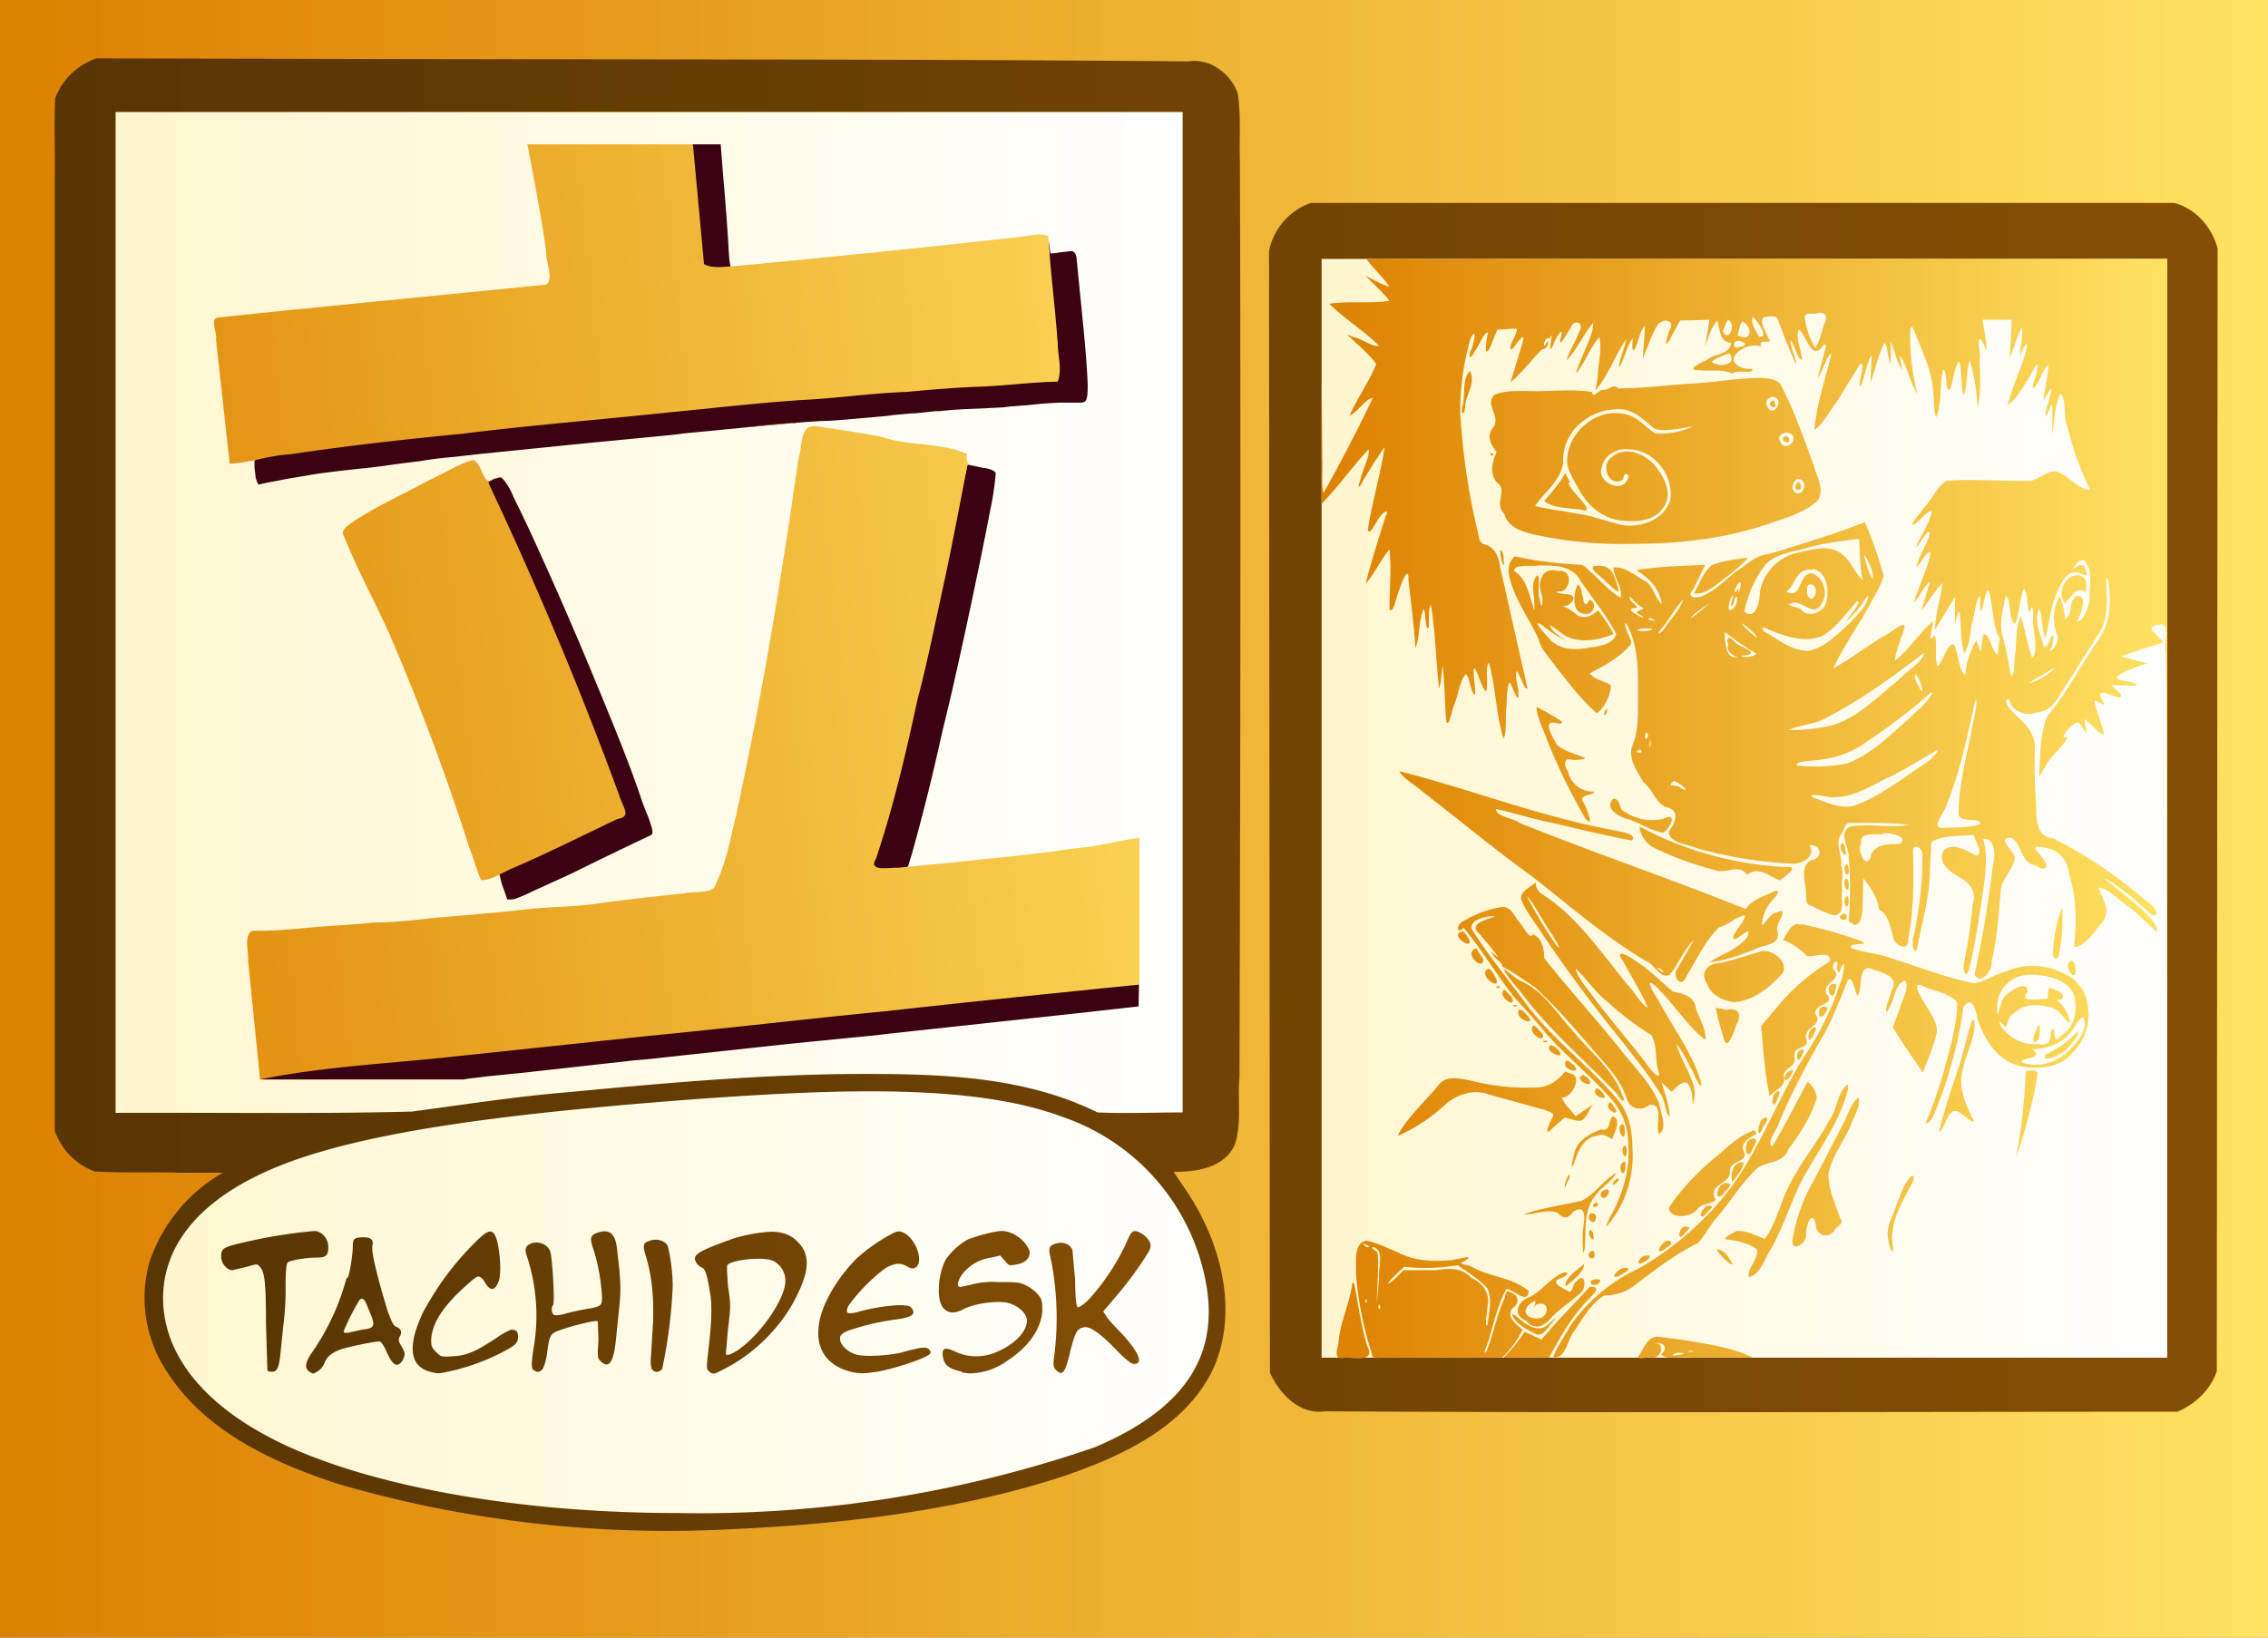
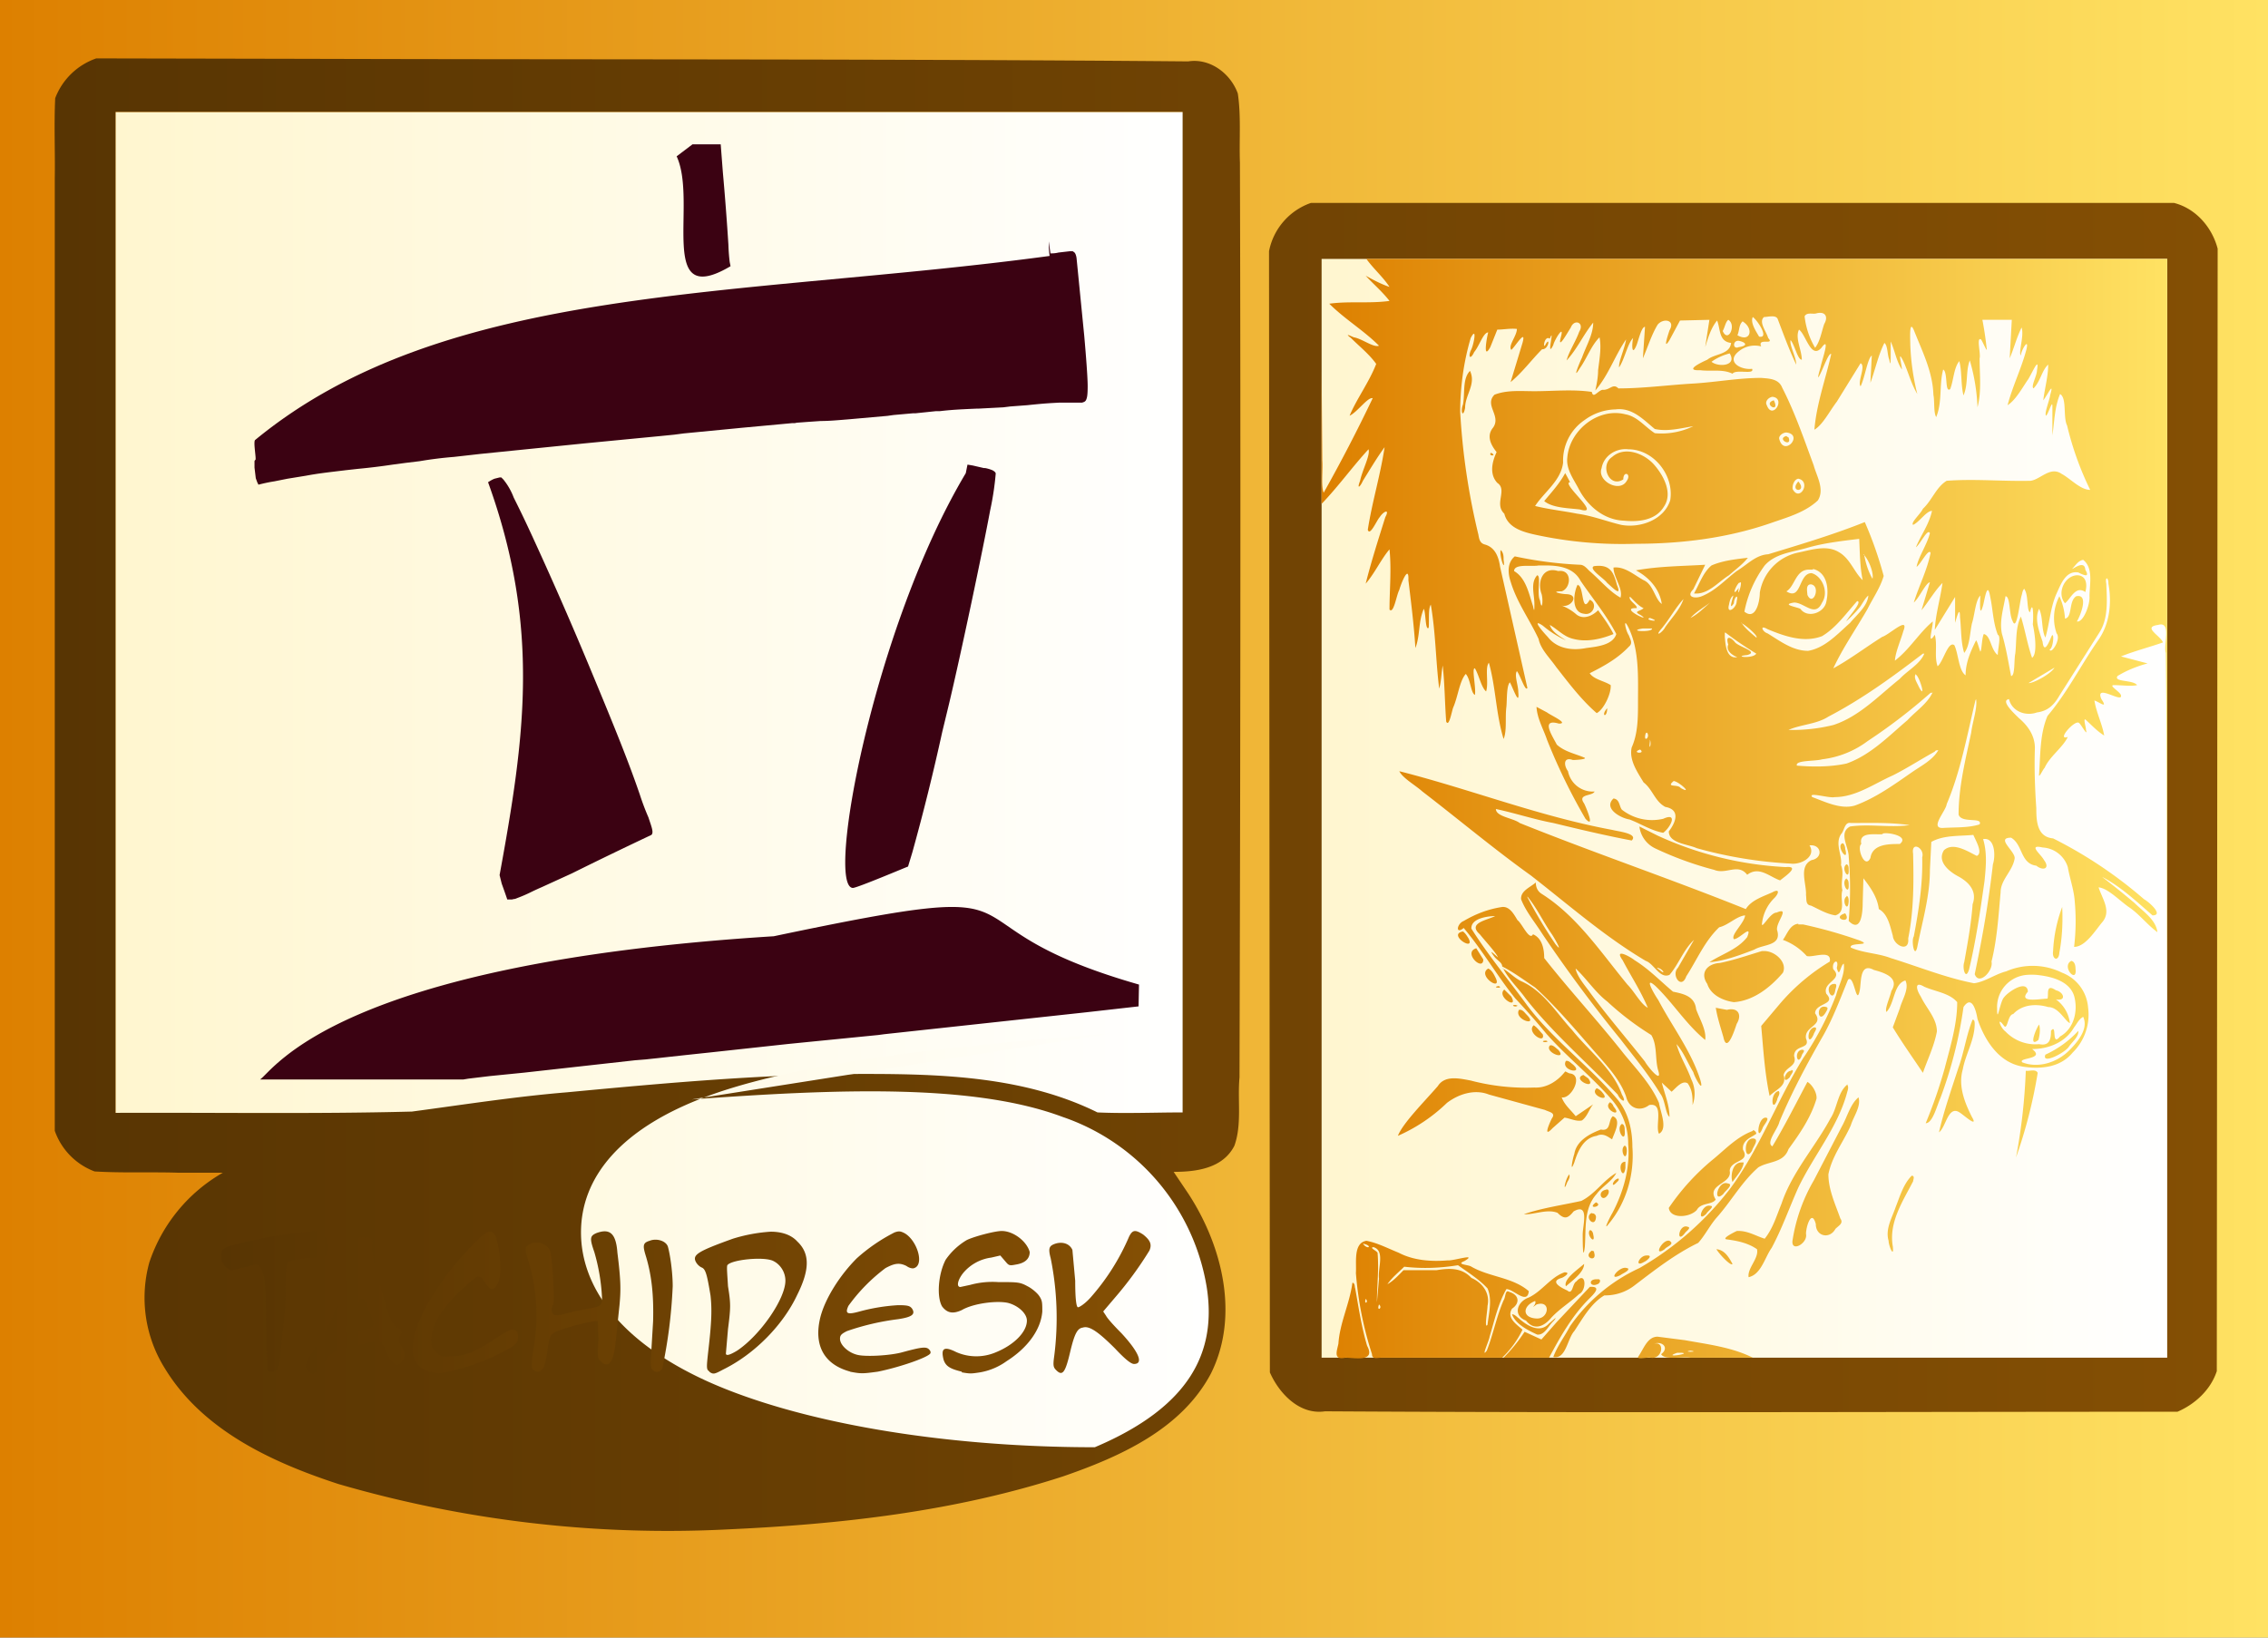
<svg xmlns="http://www.w3.org/2000/svg" xmlns:xlink="http://www.w3.org/1999/xlink" xml:space="preserve" width="324" height="234">
  <rect width="100%" height="100%" fill="#808080" stroke="none" />
  <defs>
    <linearGradient id="d">
      <stop offset="0" stop-color="#583503" />
      <stop offset="1" stop-color="#844f04" />
    </linearGradient>
    <linearGradient id="a">
      <stop offset="0" stop-color="#dd8000" />
      <stop offset="1" stop-color="#ffe263" />
    </linearGradient>
    <linearGradient id="b">
      <stop offset="0" stop-color="#ffd416" />
      <stop offset="1" stop-color="#ffeb94" />
    </linearGradient>
    <linearGradient xlink:href="#a" id="h" x1="136.4" x2="460.4" y1="323" y2="287.9" gradientTransform="translate(-45.8)" gradientUnits="userSpaceOnUse" />
    <linearGradient xlink:href="#a" id="e" x1="0" x2="324" y1="117" y2="117" gradientUnits="userSpaceOnUse" />
    <linearGradient id="c">
      <stop offset="0" stop-color="#fff6cf" />
      <stop offset="1" stop-color="#fff" />
    </linearGradient>
    <linearGradient xlink:href="#b" id="g" x1="205.4" x2="421.6" y1="377.2" y2="377.2" gradientUnits="userSpaceOnUse" />
    <linearGradient xlink:href="#c" id="k" x1="186.8" x2="307.6" y1="113.5" y2="113.5" gradientTransform="translate(2 2)" gradientUnits="userSpaceOnUse" />
    <linearGradient xlink:href="#a" id="l" x1="188.8" x2="309.6" y1="115.5" y2="115.5" gradientUnits="userSpaceOnUse" />
    <linearGradient xlink:href="#c" id="f" x1="16.5" x2="169" y1="87.6" y2="87.6" gradientUnits="userSpaceOnUse" />
    <linearGradient xlink:href="#c" id="j" x1="20.8" x2="175.2" y1="186.1" y2="186.1" gradientUnits="userSpaceOnUse" />
    <linearGradient xlink:href="#d" id="i" x1="122.3" x2="628" y1="419.8" y2="419.8" gradientUnits="userSpaceOnUse" />
    <linearGradient xlink:href="#d" id="m" x1="31.6" x2="164.4" y1="186.1" y2="186.1" gradientUnits="userSpaceOnUse" />
  </defs>
  <path fill="url(#e)" d="M0 0v234h324V0Z" />
  <path fill="url(#f)" fill-rule="evenodd" d="M16.5 16H169v143.1H16.5Z" paint-order="stroke markers fill" />
  <g fill="url(#g)" transform="matrix(.611 0 0 .611 -66.9 -143)">
    <path fill="#3b0212" d="m271.4 267.8-3.7 2.8c5 10.8-4.8 36 12.6 25.7l-.2-1a44.6 44.6 0 0 1-.3-4 635.7 635.7 0 0 0-1.3-17l-.5-6.5h-3.2zm83.3 22.7c0 .9 0 1.8.2 3.4-72.7 9.8-141.1 6.3-185.7 43-.6.2.3 4.6 0 4.7a.5.5 0 0 0-.2.3v1.5l.3 2.5c.2.5.4 1.2.6 1.4v.1a37.6 37.6 0 0 1 3.8-.8l.5-.1 2.5-.5 4.3-.7c2.7-.5 4.4-.7 9.4-1.3l2.7-.3a149.3 149.3 0 0 0 8.2-1l3-.4 3.3-.4a90 90 0 0 1 8-1l6.2-.7 24.7-2.5 17.6-1.7 3-.3 2.3-.3 12.4-1.2 1-.1 11.9-1.1h.6l.5-.1 2.7-.2 2.9-.2c2.1 0 4.1-.2 6.6-.4l9-.8 1.4-.2 4.5-.4h.6l4.8-.5h.9c2.6-.3 4.2-.4 8.8-.6h.4l5.7-.3 1.6-.2 4-.3c4.7-.5 6-.5 7.5-.6h5.3l.3-.1a1 1 0 0 0 .7-.7c.2-.5.3-1.2.3-3.1 0-2-.4-7.2-.8-11.7l-1.8-18.2c-.1-.7-.3-1.2-.6-1.4l-.3-.2h-.7l-2.6.3a7 7 0 0 1-1.7.2h-.2l-.4-2.8zm-19 52.2-.4 2c-21.5 36-32.8 96.8-26.4 97 1 0 12.8-5 12.9-5l1-3.3a519.1 519.1 0 0 0 7-28.2l1.5-6.2c2.8-11.7 8-36.4 9.7-45.6a67 67 0 0 0 1.3-8.6c0-.3-.4-.6-.8-.8a8.6 8.6 0 0 0-1.7-.5h-.3l-2.6-.6-1.2-.2zm-109 3h-.4l-1.2.3a7 7 0 0 0-1.3.7l-.2.1c12.3 34 8.6 59.7 2.7 91.9l.5 2a177 177 0 0 1 1.3 3.7h1.1l.4-.1c.4 0 .7-.2 1-.3a32.4 32.4 0 0 0 3.2-1.4 60.1 60.1 0 0 1 2.4-1.1l7-3.2a1043.5 1043.5 0 0 1 18.6-9c.4-.4.3-1.1-.2-2.6l-.5-1.5a58 58 0 0 1-2-5.3c-2.5-7.3-5.5-14.8-11.2-28.5a901 901 0 0 0-11.7-27c-3.4-7.5-4.6-10-6.6-14a15.1 15.1 0 0 0-2.4-4.2l-.5-.5zm149.1 118.6c-51-14.6-15.4-26-85.4-11.3-102 6.4-116.8 31.2-120.1 33.5h47.5l1.2-.2 5-.6 8-.8 26-2.9 2.5-.2.9-.1 1.9-.2a2061 2061 0 0 1 12-1.3l18.4-2 6-.6 15.1-1.5 1.5-.2 47-5.1 12.4-1.4z" />
-     <path fill="url(#h)" d="M232.8 267.8c1.6 8.3 3.2 16.6 4.4 25-.2 2.3 1.9 6.5 0 7.8-25.6 2.6-51.2 5-76.7 7.7-2.1.2-.1 3.8-.5 5.2l3.2 29c4.8-.2 9.3-2 14.1-2.2 13.3-2 26.7-3.5 40.1-4.8 16.1-2 32.3-3.3 48.4-5 10.4-1 20.7-2.2 31-2.9 8.3-.4 16.4-1.6 24.6-1.9 5.5-.5 11-1 16.6-1.2 6.3-.2 12.6-1.1 18.8-1.2 1.1-2.9 0-6 0-9-.6-8.3-1.7-16.7-2.2-25-2.1-1-5 .1-7.2.2-22.1 2.5-44.2 4.7-66.3 6.8-2.2.1-5.2.6-7-.5l-2.6-28h6.5-45.2zm62.5 65.1-13.5 1.3c4.5-.5 9-1 13.5-1.3zm4.4.8c-3.2.2-2.6 4.7-3.4 7-1.3 8.1-2.3 16.3-3.7 24.4a992 992 0 0 1-11 59.6c-1.4 5.7-2.4 11.7-5.2 17-1.9 1.4-4.8.7-7 1.3-7.1.7-14.2 1.5-21.2 2.5-5.4.7-10.9.6-16.3 1.3-7.2.8-14.5 1.3-21.7 2-4.5.5-9 1-13.5 1-5 .6-10 .7-15 1.2-4.3.4-8.7.8-13.2.7-2.1 1.1-.8 4.8-1 7l2.8 27.8c14.2-3 32.4-3.9 45.6-5.4l45.3-4.8c18.6-1.8 37.1-4 55.7-5.8 19.6-2.2 39.3-4.2 59-6.2V430c-4.7.5-9.2 2-14 2.3a438 438 0 0 1-22.8 2.7c-6.6.8-13.3 1.3-19.8 2-1.4-.2-7 1.1-5-2.1 4.1-12.2 7-24.7 9.7-37.2 2.5-9.4 4.3-18.8 6.4-28.2 1.9-9 3.6-17.9 5.3-26.8 1.2.2 5.4 1.1 2.2.4-2 0-2.7-.9-2.3-2.9-6-2.7-13.8-1.8-20-4a318.4 318.4 0 0 0-15.6-2.5zm-79.8 8c-3.6 1-6.9 3.3-10.4 4.8-6 3.3-12.2 6-17.8 9.8-1 .8-2.8 1.8-1.7 3.3 3.4 8.6 8.1 16.8 11.7 25.4a548.7 548.7 0 0 1 17.6 47.5c1 2.4 1.6 5 2.7 7.4 2.8-.1 5.2-2 7.8-3 8.1-3.5 16-7.5 24-11.3 3.3-.6 1.6-2.2.5-5.5a884 884 0 0 0-30.7-73.3c.8-.9 4.8-1.4 1.6-.9-2.7 2.3-2.7-2.5-4.5-3.9-.2-.2-.4-.4-.7-.4z" />
    <path fill="url(#i)" d="M132 247.7a15.8 15.8 0 0 0-9.6 9.3c-.3 6.2 0 12.5-.1 18.7v222.8a15.7 15.7 0 0 0 9.3 9.5c6.5.4 13 .1 19.5.3h10.5a38 38 0 0 0-17.2 21A31.1 31.1 0 0 0 148 554c8.8 14.5 25 22 40.6 27.1a275.6 275.6 0 0 0 91.3 10.6c26.4-1.2 53-4.2 78.2-12.4 13.3-4.6 27.6-11 34.5-24 6.8-13.6 2.6-30-5.2-42l-3.5-5.2c5.3 0 11.5-.8 14.2-6.1 1.8-5 .7-10.7 1.2-16 .2-71.3.3-142.6.1-213.9-.2-5.4.3-10.9-.5-16.2-1.7-4.7-6.5-8.3-11.6-7.5-68.7-.6-137.5-.4-206.3-.6zm4.5 12.5H386v234c-6.6 0-13.3.3-19.9 0-16.8-8.3-35.9-9-54.3-9-23.3 0-46.6 2.1-69.8 4.3-12.1 1-24.2 2.9-36.2 4.5-23 .6-46.2.2-69.3.3V260.2ZM416 281.5a15 15 0 0 0-9.8 11.3l.2 262.2c2.2 5 7 10 12.9 9.1 66.4.4 132.8.1 199.3.1 4.2-1.8 7.8-5.2 9.2-9.5l.2-262.5c-1.3-5-5.1-9.4-10.2-10.7H416z" />
  </g>
-   <path fill="url(#j)" fill-rule="evenodd" d="M98.8 157.1c20.7-1.5 40.2-2.3 53 2.5a31 31 0 0 1 20.6 24.4c1.4 9.1-2.3 17-16 22.8a173.4 173.4 0 0 1-59.7 9.4c-22 0-42.4-3.6-55.3-9.4-12.8-5.8-18.1-13.7-18.1-21.3 0-7.6 5.3-15 19-19.8 13.7-4.8 35.7-7 56.5-8.6z" paint-order="stroke markers fill" />
+   <path fill="url(#j)" fill-rule="evenodd" d="M98.8 157.1c20.7-1.5 40.2-2.3 53 2.5a31 31 0 0 1 20.6 24.4c1.4 9.1-2.3 17-16 22.8c-22 0-42.4-3.6-55.3-9.4-12.8-5.8-18.1-13.7-18.1-21.3 0-7.6 5.3-15 19-19.8 13.7-4.8 35.7-7 56.5-8.6z" paint-order="stroke markers fill" />
  <path fill="url(#k)" fill-rule="evenodd" d="M188.8 37h120.8v157H188.8Z" paint-order="stroke markers fill" />
  <path fill="url(#l)" fill-rule="evenodd" d="M195.2 37c1 1.4 2.4 2.6 3.3 4-1.2-.4-2.3-1-3.4-1.6 1.1 1.2 2.4 2.3 3.4 3.6-2.9.4-5.8 0-8.6.4 2.2 2.2 4.9 3.8 7.1 6-.8.3-2.4-1-3.6-1.2-.7-.3-1.3-.6-.4.1 1.2 1.2 2.6 2.3 3.6 3.7-1 2.6-2.8 5-3.8 7.4 1.1-.5 2.6-2.7 3.3-2.5a229 229 0 0 1-7 13.5c-.4-.9-.1-3.2-.2-4.6l-.1-13V72c2.4-2.5 4.4-5.3 6.7-7.8.3.8-.9 3-1.2 4.5-.5 1.3 0 .9.4 0 1-1.6 2-3.3 3.1-4.8-.6 4-1.8 7.9-2.4 11.8.3 1 1.3-1.4 1.7-1.8.5-.8 1.5-1.3.8 0-1 3.2-2 6.3-2.8 9.5 1.3-1.5 2.2-3.5 3.4-4.9.3 2.9 0 5.8 0 8.6.6.7 1-2.1 1.4-2.8.2-.8 1.4-3.8 1.3-1.4.4 3.3.8 6.5 1 9.7.7-1.8.4-3.8 1.2-5.6.3.5.2 3.2.7 2.7.1-1-.1-2.7.3-3.3.7 4 .7 8 1.2 12 .3-1 .3-2.2.5-3.3.3 2.7.3 5.4.5 8 .4.9.8-1.5 1-2 .7-1.6.9-3.8 1.8-4.8.7.8.7 2.7 1.3 3 .2-1-.5-3.9 0-3.8.6 1 .9 2.7 1.6 3.3.4-1.2-.2-3.4.4-4.1 1 3.6 1 7.3 2.1 10.9.5-1.2.2-3.1.4-4.6.1-1 0-3 .5-3.5.4.7 1.4 3.6 1.2 1.4 0-1-.6-2.4-.2-3 .5.6 1.2 3 1.5 2.4L214.3 81c-.2-1.4-.7-2.8-2.2-3.2-.7-.2-.8-.8-.9-1.4a97.3 97.3 0 0 1-2.6-17.5c0-3.6.5-7.2 1.5-10.6 1-1.9.4 1.2 0 1.8-.4 1 0 1.3.5.2.7-.8 1.3-2.8 2-2.8-.2.7-.8 4.1.3 2.1l1-2.5c.9 0 1.8-.2 2.8-.1 0 1-1.3 2.4-.8 3 .5-.4 2.2-3.2 1.6-1l-1.7 5.6c1.7-1.4 3-3.2 4.5-4.7 1 .1 1.2-2.1.4-.5-.3.2 0-1.5.7-1 .8-2-.6 3.1.5.9.1-.6 1.6-3.1 1.1-1.2-.6 2.2 1-.7 1.4-1.3.5-1.3 2-.7 1.2.6-.5 1.4-1.5 2.9-1.8 4.1 1.5-1.6 2.4-3.7 3.8-5.4 0 1.7-1 3.3-1.6 5-.3.6-1.5 3.5-.3 1.5 1-1.4 1.6-3.2 2.8-4.4.3 1.4 0 3.1-.2 4.7 0 1-.2 2-.4 2.9 1.9-2.2 2.8-5 4.4-7.3-.2 1.3-1.1 3.2-1 4 .8-1.2 1.2-3.4 2-4.2-.2 1-.2 2.7.5 1 .3-.8.7-2.6 1.2-2.6l-.3 4.5c.7-1.6 1.2-3.3 2.1-4.8.8-1 2.6-.7 1.7.8-.2.6-1 3 0 1.4l1.5-2.8 4.2-.1-.6 3.9c.4-1.3.8-2.7 1.7-3.8.5 1.2.2 3 2 3.2-.2 1.7-2.3 1.5-3.4 2.4-.9.4-3.4 1.6-1 1.5 1.5.2 3.2-.2 4.6.5.5-.7 3.2.2 2.8-.7-1.6.2-3.8-1-1.9-2.5a3.6 3.6 0 0 1 3.2-.7c-.6-1.3 2-.1 1-1.2-.3-1-1.4-2.3-.6-3 .6 0 1.8-.4 2 .4.8 2.1 1.6 4.3 2.6 6.4 0-1.1-1-2.8-.8-3.5.6.7 1 2.8 1.6 2.8 0-1.4-1-3.1-.4-4.3 1 .7 1.7 4.3 3.2 2.6 1.4-1.9 0 2-.1 2.7-.2.7-.7 2.4 0 .9.4-.8 1.2-3 1.5-2.7-.8 3.6-2.1 7.1-2.4 10.8 1.2-.7 2.2-2.7 3.2-4l3.4-5.5c.8.4-.5 2.7 0 3.3.6-1.2 1-4 1.6-4.4l-.2 3.9c.7-1.9 1.1-3.9 2-5.7.5.4.4 1.7.7 2.4.2 1.2.2 0 .2-.6v-2c.6 1.3.8 2.8 1.6 4 0-.7-.7-3 .2-1.2.7 1.5 1.1 3.2 2 4.7a34 34 0 0 1-1-7c0-.8-.2-4 .6-1.9 1.2 3 2.6 5.8 2.7 9 .2 1 0 2.5.4 3.2.9-2.2.4-4.6 1-6.8.7.4.2 3.4 1 2.8.5-1.3.5-3 1.3-4 .4 1.5.2 3.3.6 4.9.7-1.6.3-3.5.9-5a27.4 27.4 0 0 1 1.1 6.7c.6-2.3.3-4.6.3-7 .2-.6-.5-3.1.2-2.7.2.2 1 2.2.8 1.2a49.4 49.4 0 0 0-.6-4h4.2l-.3 5.5c.6-1.4 1-3 1.7-4.4.4 1.2-.5 3.6-.1 4 0-.7 1.2-2.7.8-.9-.7 2.7-2 5.3-2.7 8 1.1-.7 2-2.3 2.8-3.5.5-.6 1.8-3.8 1.4-1.5 0 .8-.9 2.3-.5 2.6 1-1 1.2-2.6 2.1-3.4 0 1.7-.5 3.4-.7 5.1.5-.6 1.6-2.9 1-.8-.1.8-.9 2.7-.6 3 .3-.2.9-2.3.9-1.4v4.2c.3-2 .3-4 1.1-5.9 1 .6.4 3.3 1 4.5a44 44 0 0 0 3.3 9.2c-1.4 0-2.8-1.6-4.1-2.3-1.6-1.1-3 .8-4.4 1-4 .1-8-.3-12 0-1.5.9-2.1 2.8-3.4 4-.3.7-1.8 2-1.4 2.3.9-.4 1.9-2 2.7-2-.4 1.9-1.6 3.5-2.3 5.2.6-.4 1.7-2.8 2-2-.4 1.6-1.7 3.5-1.9 4.8.6-.4 1.7-2.7 2-2-.5 2.5-1.7 4.8-2.4 7.1.8-.7 1.7-2.8 2.3-2.9l-1.2 4c1-1.2 1.9-2.8 3-3.9-.3 2.2-1 4.5-1.1 6.7l2.9-4.7V89c.2-.7.7-2.6.7-.8.2 1.7.1 3.5.6 5.1.8-1 .8-2.8 1.1-4.2.4-1.2.5-3.3 1.2-4 0 .6-.2 3.5.4 1.4.2-.7.6-3.6 1-1.3.4 1.8.4 3.7 1.1 5.5.5.2 0 2 0 2.9-1-.7-1-2.8-2-3-.3.6-.3 2.5-.5 2.5-.2-.5-.4-1.4-.6-1.6-.8 1.6-1.5 3.2-1.5 5-1-.7-1-3-1.6-4.3-.9-.7-1.6 2.4-2.4 3-.5-1.4 0-3-.4-4.5-1.2 1.8-.2-1.2-.3-1.9-2 1.7-3.3 4-5.4 5.6.1-1.3.8-2.8 1.2-4.2.9-2.3-2 .5-3 .8-2.4 1.5-4.6 3.2-7 4.5 1.4-3 3.3-5.7 4.9-8.5.8-1.6 1.8-3 2.3-4.7a54.4 54.4 0 0 0-2.7-7.7c-4.5 1.8-9.2 3.2-13.8 4.6-1.8.1-3 1.5-4.5 2.4-1.6 1.2-3 2.8-5 3.6-1 .4-2.3.1-1.2-1l1.7-3.5c-3.3.2-6.6.2-9.9.8 1.9 1 3.4 2.7 3.7 4.8-1-.7-1.2-2.8-2.6-3.4-1.3-.7-2.7-2-4.3-1.8 0 1.4 1.4 3 1 4.3-1.6-.9-2.8-2.4-4.3-3.7-.4-.3-.8-1-1.5-1a56.3 56.3 0 0 1-9.3-1.2c-1.1.9-1 2.4-.6 3.6.9 3 2.7 5.4 4 8.2.3 1.5 1.6 2.7 2.5 4 1.8 2.3 3.6 4.7 5.8 6.6 1-.5 2.1-2.8 2-4-.9-.6-2.4-.8-3-1.7 2-1 4-2.1 5.6-3.8.6-.5.2-1 0-1.6-.5-.7-.9-2.9 0-1 1.5 3.2 1.3 7 1.3 10.5 0 2.2 0 4.5-.9 6.5-.4 1.8.8 3.5 1.7 5 1.3 1 1.6 2.7 3.1 3.5 2.2.4 1.5 2.2.5 3.5 0 1.7 2.7 1.8 4 2.4a61.5 61.5 0 0 0 13.4 2.2c1.5.2 3.7-1 2.7-2.6 1.7-.2 2 1.8.3 2.1-1.9.9-.7 3.4-.8 5 .1.6-.1 1.4.7 1.5 1.1.5 2.2 1.2 3.5 1.4 1.6-.5.6-2.3 1-3.6-.3-1.2.3-2.3-.2-3.6.2-1.4-.9-3 0-4.4.5-.5.5-1.8 1.4-1.6 2.8 0 5.6-.1 8.4.3-2.8.4-5.7-.2-8.5.2-1.7.9-.2 2.9-.2 4.3a55 55 0 0 1 0 9.2c1.8 1.8 2-1.3 2-2.6l.1-3.5c1 1.3 2 2.7 2.2 4.4 1.3.7 1.6 2.4 2 3.8.1 1.4 2.4 2.5 2.2.4.8-4 .8-8 .7-12.1-.3-1.9 1.7-.8 1.3.5.1 3.8-.5 7.6-1.2 11.3-.4.6.1 3.3.5 1.5.7-3.6 1.8-7.2 1.8-11l.2-4c1.8-1 4-.8 6-1 .4.9 1.4 2.6.5 3-1.4-.7-3.4-2-4.7-.8-1 1.6.7 3 2 3.7 1.5.8 2.8 2.1 2.1 4-.2 2.8-.7 5.5-1.2 8.3-.3.8.2 2.7.7 1 1-4.2 1.6-8.4 2.2-12.6.2-2 .4-4-.2-6 1.7-.3 1.8 2.4 1.4 3.6-.6 5.3-1.5 10.5-2.6 15.7.6 1.7 2.7-.5 2.4-1.8.8-3.2 1-6.6 1.3-9.9 0-1.8 1.7-3 2-4.8.2-1-2.8-3-.5-3 1.7 1 1.3 3.7 3.6 4 1 .8 2 .4 1.1-.8-.4-.8-2.4-2.3-.2-1.8a4 4 0 0 1 3.6 2.8c.3 1.7.9 3.3 1 5a30.8 30.8 0 0 1-.1 6.4c1.6 0 3-2.3 4-3.5 1.4-1.6 0-3.4-.5-5 1.3.1 3 1.9 4.3 2.8 1.5 1 2.6 2.5 4.1 3.6-.2-1.8-2.1-3-3.3-4.2a134.2 134.2 0 0 0-4.6-3.7c2.7 1.4 5 3.6 7.2 5.5 1.7 0-.6-2-1.2-2.3a62.8 62.8 0 0 0-13-8.7c-2.3-.2-2.4-2.5-2.4-4.3-.2-2.9-.3-5.8-.2-8.6 0-1.8-1-3.2-2.3-4.3-.6-.6-2.7-2.5-1.4-2.7.4 1.7 2.3 2.5 4 1.9 1.5-.2 2.4-1 3.2-2.4l5.7-9c1.3-2 1.1-4.6 1-7-.2-1 .3-1 .3 0 .5 2.7.2 5.7-1.4 8-2.5 3.6-4.5 7.6-7.3 10.9-1.1 2.6-1 5.5-1.2 8.3-.1.8.5-.6.8-.9.7-1.6 2.6-2.9 3.3-4.4-1.7.6 1-2.5 1.6-2 .3.2 1.3 2.1 1 1 0-.4-.4-1.6-.1-1.5.9.8 1.7 1.7 2.7 2.3-.3-1.7-1.1-3.2-1.4-5 .7.2 2 1.3 1-.2-1-2.3 3 .6 2.8-.5 0-.5-1.9-1.5-1-1.5 1.1 0 2.5.2 3.3 0-.6-.8-3.4-.4-2.8-1.3 1.3-.8 2.8-1.4 4.3-1.8l-3.8-1c2-.8 4-1.3 6-2-.4-1-3-2.2-.7-2.5 2-.6.7 2.9 1.1 4 .2 16.4.1 32.9.2 49.3V37Zm64.2 7.8c1.4-.4 1.8.5 1.2 1.5-.4 1.2-.6 2.5-1.3 3.4a11.4 11.4 0 0 1-1.5-4.5c.3-.6 1.1-.3 1.6-.4zm-9 .5c.7.5 2.4 3.1.9 2.8-.4-.7-1.3-2-.9-2.8zm-3.5.4c1.2.7 0 3.4-.8 1.6.3-.5.4-1.3.8-1.6zm2 .2c1.7 1 1.2 3.1-.7 2 .3-.6.2-1.6.8-2zm-.5 2.8c1 .2 1.4.7 0 .9-.9.4-.9-1 0-.9zm-1.3 1.8c1.1 1.8-1.6 2-2.6 1.2.8-.6 1.8-1 2.6-1.2ZM210 53c-1.1 1.1-.7 3.2-1 4.8-.4 1 0 2 .3.5 0-1.9 1.6-3.4.7-5.3zm41.6 1c-3.2 0-6.4.6-9.6.8-3.6.2-7.2.7-10.8.7-.8-.8-1.2.3-2.3.2-.7.2-1.3 1.3-1.5.3-2.7-.4-5.5-.1-8.2-.1-1.9 0-3.9-.2-5.7.5-1.5 1.5 1 3-.2 4.7-1 1.2-.3 2.5.5 3.5-.6 1.3-1.1 3.1.1 4.4 1.5 1-.5 3 1 4.4.5 2 2.6 2.6 4.4 3a58.4 58.4 0 0 0 14.4 1.3c6.5 0 13.1-.8 19.4-3 2.3-.8 4.8-1.5 6.6-3.2 1-1.6-.2-3.5-.6-5-1.4-3.8-2.7-7.6-4.5-11.1-.5-1.3-1.9-1.3-3-1.4zm1.6 2.7c2 .2 0 3.4-.8 1.2-.3-.5.2-1.1.8-1.2zm.2.5c-1.7.5 1 2 0 0zm-22.6 1.3c2.4-.3 4 1.5 5.6 2.8 1.8.4 3.7-.1 5.5-.4a10.4 10.4 0 0 1-5.5 1c-1.4-.9-2.5-2.4-4.2-2.7-3.9-1-8 2.3-8.3 6.2-.2 1.7 1 3.2 1.7 4.6 1.3 2.4 3.6 4.3 6.4 4.4 2 .2 4.5 0 5.7-2 1.3-1.9 0-4.4-1.4-6-1.4-1.6-4.2-2.7-6-1.1-1.8 1.2-.4 4.5 1.6 3.2 0-1.3 1.2-.8.5.2-1 1.8-4.3 0-3.6-1.8.3-1.8 2.1-2.9 3.8-2.7 3.7 0 6.6 3.8 6 7.3-.9 2.8-4.3 4-7 3.5-2.1-.5-4.1-1.3-6.3-1.6-2-.4-4-.6-6-1.1 1.3-2 3.7-3.6 4-6.2a7 7 0 0 1 3.1-6.1 7.7 7.7 0 0 1 4.4-1.5Zm24.4 3.3c2.5.3-.3 3.5-1 1-.2-.5.5-1 1-1zm0 .5c-1.5.4.9 1.7.3.2l-.2-.1zM213 64.7c-.5.5 1 .5 0 0zm10.6 2.9c-.8 1.5-2 2.8-3 4 1.2 1 3.5 1 5.1 1.2 3.3 1-2.8-3.8-1.4-3.9zm33.3.8c1.9.4.2 3.4-.8 1.5-.1-.5.2-1.4.8-1.5zm0 .4c-1.4 1.6 1.4 1.6 0 0zm8.7 8.2c.1 2 .1 4 .5 5.9-1.2-1.1-1.8-3.1-3.4-4-1.8-1.1-4-.3-6 .1a7 7 0 0 0-5.3 5.7c0 1.3-.6 4-2.2 2.7a16.3 16.3 0 0 1 2.9-6.6c1.5-1.7 3.9-1.9 6-2.5 2.4-.7 5-1 7.5-1.3Zm-51.2 1.6c-.3.6.7 3.5.4 1.4 0-.5 0-1-.4-1.4zm51.8.6c.8.8 1.5 2.7 1.3 3.5-.6-1-1-2.3-1.2-3.5zm-16.5.5c-1.7.2-3.6.4-5.2 1.1-1.2 1-1.7 2.6-2.5 4 2 .2 3.4-1.6 5-2.6.9-.8 1.9-1.5 2.7-2.5zm47.9.3c1.5 1.2.9 3.5.9 5.2.1 1.2-.9 3.8-1.8 3.6.6-1 1.7-4-.1-3.6-1.1.7-.5 3-1.6 3.2a9 9 0 0 0-.8-3.2 6.7 6.7 0 0 0-.4 5.3c.7.8-.8 3.1-1 2.3.6-.2.7-3 .2-1.7-.3.7-1 2.4-1.2.6-.5-1.5-1.2-3.3-.5-4.7.6 1.2.3 3 .9 4.1.6-2 .7-4.3 1.6-6.3.6-1.3 1.3-3.3 3.1-3 .8.4 1.7.8 1-.4-.1-1.6-2.2.3-1.8-.2.4-.4.8-1.1 1.5-1.2zm-76.8.8c1.9 0 4 .3 5 2.2 1.7 2.5 3.7 4.9 5.1 7.6-.5 1.6-2.8 1.8-4.3 2-2 .4-4.2.1-5.5-1.6-.5-.5-2.5-2.8-.7-1.6a14.4 14.4 0 0 0 3.3 2.1c-.9-.6-2-1.2-2.3-2.2 1.1.6 2 1.7 3.4 2 1.9.5 4 0 5.7-.7-.6-1.2-1.4-2.3-2.2-3.4-.8.8-2.1 1.4-3.1.6a6.9 6.9 0 0 0-2.2-1.3c1.3.5 2.8-1.5.8-1.6-.7 0-2.5-.4-.7-.4 1.4-.5 1.5-3.2-.5-2.9-2.2-.7-3 1.5-2.4 3.2.3.8.1 2.8-.2 1-.5-1 .2-3.5-.4-3.6-1 1.1-.4 2.7-.4 4.1 0 .8 0 1.3-.2.3-.6-1.8-1-4-2.7-5 0-1.1 2.5-.6 3.5-.8zm6.9.1c-.8.4 1.4 1.7 1.9 2.4.6.5 2.2 2.2 1.4.3-.5-1.9-1-3-3.3-2.7zm31.3.4c2.1.5 2.3 3 1.9 4.7-.3 1.6-2.7 2.4-3.7 1-.6-.3-2.8-.6-.9-.9 1.5 0 3 2.2 4 0 1-1.5 0-3.8-1.5-4.2-1.9 0-1.4 4-3.6 2.6 1.2-.7 1.3-3 3.1-3.1h.7zm37.7.9c-1.8.1-2.9 2.6-1.7 4 .8-.6 1.5-2.6 2.9-1.6.3-1 .2-2.4-1.2-2.4zm-48 1c.1.6-.6 2.4-.3.8-1 1.4-.6 0 0-.7zm10 .3c1.5.2.3 3.3-.5 1.5 0-.4-.3-1.5.5-1.5zm-33.3 0c-.6 1.1-1 4 .9 4.2 1.3.3 2-1.5.8-2-1.2 2.2-.8-2-1.7-2.1zm63.8.7c.6.8.3 3 .8 3.3.5-2.1.5 1 .4 1.7.3 1.4.7 4.2-.1 4.8-.7-2-1-4-1.6-5.9-.8 1.6-.6 3.6-.8 5.3-.2.8 0 3.2-.6 3.2-.4-2-.7-4-1.3-6-.4-1.8.2-3.6.5-5.4.7 0 .5 2.6 1 3.5.6 1.7 1-2.6 1.3-3.6.1-.3.1-.7.4-1zm-41.6 1c-.1.4-.7 2.2.1 1 0-.8.7-1.5.4-.3 0 1-1.5 2-1.1.5.1-.5.2-1 .6-1.3zm19.3 0c-.2 1.5-1.6 2.6-2.6 3.8-1.8 1.6-3.6 3.6-6 4-2.2 0-4-1.4-5.8-2.5-.7-.2-1.2-1.3 0-.6 2.4 1 5.2 2 7.8 1 2-1.2 3.4-3.2 5-5 .8 0-1 2-1.3 2.5-.9 1.1 1.1-.9 1.4-1.3.6-.6.9-1.5 1.5-2zm-34 .1c.6.6 1.2 1.3 1.9 1.6-.5.5-1.6.4-.4 1 1.8 1.2-3.3-1.1-.6-1 .2-.4-1.1-1-1-1.6zm7.6.3c-.5 1.5-1.7 2.7-2.6 4-.4.8-1.6 1.5-.6.3 1.2-1.4 2-3 3.2-4.3zm3.8.5c-.9.8-1.8 1.7-2.8 2.2.8-.9 1.9-1.5 2.8-2.2zm-8.6 2.2c2 .7-1 .3 0 0zm13 .7c.7.3 2.6 2 2.2 2.1-.7-.6-1.6-1.3-2.1-2.1zm-12.7.8c.2.6-3.8.4-1.3 0h1.3zm10.5.6a50.8 50.8 0 0 0 4.4 3c-.5.8-3.5.4-1.3.2 1.8-.5-1.4-1.2-1.8-1.9-.7-.8-1.3-.8-.9.4-.5 1.1 1.2 1.8 1.3 1.8-1.6.3-1.7-1.8-1.8-2.9v-.6zm28.4 3c-.6 1.5-2.4 2.4-3.5 3.6-3 2.4-5.8 5.4-9.5 6.6a24.4 24.4 0 0 1-6.4.7c1.8-.8 4-.8 5.7-1.9 4.8-2.5 9.2-5.7 13.5-9zm18.6 2c-.6 1-3.2 2.3-3.7 2.2l3.7-2.2zm-19.8 1c.6.4 1.5 3.8.4 1.7-.2-.5-.8-1.3-.4-1.8zm2.4 2.5c-.7 1.6-2.4 2.7-3.6 4-2.7 2.3-5.3 5-8.7 6.2-2.3.5-4.8.5-7.1.3-.3-.8 2.6-.6 3.6-.9a13.5 13.5 0 0 0 6.5-2.6 80.7 80.7 0 0 0 9-6.9h.2zm6.2 1c.2 1.3-.5 3.2-.7 4.8-.8 3.8-1.8 7.7-1.8 11.7.4 1.3 3.5.3 3 1.4-1.6.5-3.4.4-5.1.5-2.2.2.3-2.4.4-3.4 2-4.7 2.9-9.8 4.1-14.8l.1-.2zm-62.8 1.1c.1 1.7 1 3.2 1.5 4.7a84 84 0 0 0 5.5 11.3c1.4 1.5.1-1.6-.2-2.2-1-1.4 1.2-1 1.5-1.7a3.6 3.6 0 0 1-3.8-2.9c-.6-.8-.7-2.1.7-1.6.3 0 2.4-.1 1.5-.4-1.2-.5-2.7-.8-3.8-1.8-.6-1.2-2.4-3.8.3-3 1.5 0-1.2-1.2-1.7-1.6l-1.5-.8zm10.1.2c-1 1.1 0 1.5 0 0zm5.7 3.5c.5.7-.6 1.5-.2.1l.1-.1zm.4 1c.3.7-.2 1.7 0 .3v-.2zm-1.4 1.4c.9.7-1.4.5 0 0zm42.6.1c-.8 1.4-2.4 2.2-3.7 3.1-2.6 1.8-5.2 3.7-8.2 4.8-2 .6-4.2-.5-6.1-1.2-.7-.8 2.4.2 3.2 0 3 0 5.6-1.9 8.3-3.1 2-1 4-2.3 6-3.4.1-.2.3-.2.5-.2zm-77 3c.5 1 2.3 2 3.3 2.9 5.2 4 10.2 8.2 15.5 12 5.4 4.2 10.5 8.7 16.4 12.2 1.2.4 2 2.6 3.4 2 1.3-1.5 2-3.6 3.5-5l-2.3 4c-1 1 .5 3.2 1.2 1.2 1.5-2.3 2.6-5 4.7-7 1.3-.3 2.5-1.6 3.7-1.7-.1 1.1-2.1 2.8-1.6 3.4.8 0 2.7-2.3 1.9-.3-1.4 1.8-3.6 2.4-5.4 3.6 2.2-.2 4.3-1 6.4-1.8 1.3-.8 3.9-.5 3.3-2.7-.4-1 2-3.5-.1-2.6-.9 0-2 2.2-2.1 1.7a6 6 0 0 1 1.8-3.8c.6-.6.8-1.4-.3-.8-1.3.6-3 1.1-3.8 2.4-10.7-4.3-21.6-8-32.3-12.3-.9-.7-3.4-.9-3.4-2 2.8.6 5.5 1.5 8.2 2 3.7.9 7.5 1.8 11.2 2.5 1-1-2-1.3-2.7-1.5-10.3-1.9-20-5.7-30.1-8.3zm39.2 1.4c.8.1 2.8 2 1 1-.4-.6-2.2 0-1-1zm-8.6 2.5c-1.5 1.4 1 2.8 2.3 3 1.6.6 3.1 1.6 4.8 1.9 1-.7 2.2-3 0-2a7 7 0 0 1-5.9-1.3c-.4-.5-.3-1.5-1.2-1.6zm3.7 4a4 4 0 0 0 2.2 3.1 48 48 0 0 0 8.5 3.1c1.7.7 3.4-1 4.7.7 1.7-1.3 3.2.3 4.7.8.6-.5 3-2.1.8-1.9a49.7 49.7 0 0 1-18.3-4.5zm34.8 1c.8-.2 3.8.4 2.4 1.5-1.6 0-3.9 0-4.2 2-.8 1.7-2-1.5-1.3-2-.4-1.8 2-1.3 3-1.4zm-5.8 1.4c-1 .4 1 3 .4.8 0-.3-.1-.6-.3-.8zm.6 3c-.9.5.4 2.5.3.8 0-.3 0-.7-.3-.8zm0 2c-.9.6.4 2.7.3.9 0-.2 0-.7-.3-.8zm-44.4.6c-.8.7-2.2 1.2-2.1 2.4.7 1.8 2 3.3 3 4.9a206 206 0 0 0 11.2 15.1c2 2.6 4 5 5.7 7.8.7.9.7 2.8 1.3 3.3 0-1.7-.7-3.3-1.1-4.9l1.4 1.3c.6-.5 1.5-1.7 2.3-1.2.7 1 .7 2 .7 3.1a4.7 4.7 0 0 0-.2-3.7c-.6-1.7-1.6-3.2-2.1-5 1 1.1 1.6 2.7 2.4 4 .2.8 1.6 3.2 1 1.1-1.3-4.1-4-7.6-6-11.4-.5-.7-2.2-3.6-.4-2 2.5 2.4 4.4 5.5 7.1 7.7.2-1.4-.8-3-1.3-4.4-.2-1.9-1.9-2.2-3.3-2.5-1.8-1.5-3.4-3.2-5.5-4.5-.6-.5-3-1.8-1.7 0 1.2 2.3 2.6 4.4 3.6 6.8-1-.5-1.9-2.3-2.9-3.3-3.8-4.6-7.2-9.8-12.3-13-.6-.4-.8-1-.8-1.6zm44.4 2c-.8.5.2 2.5.3.7 0-.2 0-.7-.3-.8zm-45.6 0c1.4 1.7 2.3 3.7 3.5 5.4.4.6 1.7 2.9.5 1.4a68 68 0 0 1-4-6.7Zm-3.6 1.5c-2 .3-3.8 1-5.5 2-1 .4-1.2 2 0 1 2.7 3.2 4.8 6.9 7.4 10.1a102 102 0 0 1 4.4 5c3 3.4 6.6 6.2 9.5 9.6a9.6 9.6 0 0 1 2.2 6.2c.3 3.4-.7 6.9-2.3 9.9-.2.3-1.4 2.7-.5 1.5 2.5-3 3.7-7 3.4-11 0-2.5-.6-5.1-2.3-7-4-4.7-9-8.3-12.7-13.2-2.7-3.7-5.6-7.2-8-11-.1-1.5 2.4-1.8 3.4-1.8-1.2.6-4 1-2.2 2.6.8 1 2.3 2.6 2.6 3.3-.6-.5-1.4-1.3-.6-.2.4.6 1.2.9 1.2 1.5 1.6.8 3.2 2 4.7 3 3.4 3.1 6.4 6.8 9.5 10.3 1.4 1.6 2.8 3.3 3.5 5.3.4 1.7 2 2.2 3.3 1.2 2.2-.4.8 3 1.4 4.1 1.3-.7.2-3.1 0-4.4-1.1-2.6-3.2-4.8-5-7-3.7-4.7-7.7-9-11.4-13.7 0-1.1-.2-2.8-1.6-3.4-.5 1-1.6-1.6-2.2-2-.5-.8-1.1-2-2.2-1.9zm80 0a20.6 20.6 0 0 0-1.3 6.3c-.2 1.2.8 1.6.9.2.4-2.1.5-4.3.4-6.5zm-31 .9c-2.2.7 1.1 1.7 0 0zm-6.7 1.5c-1.2.1-1.6 1.5-2.2 2.3a8.5 8.5 0 0 1 3.4 2.3c.8.3 3.6-1 3.3.8a29 29 0 0 0-7.1 6l-2.7 3.2c.3 3.3.5 6.7 1.2 10 1-1 2.5-1.4 2-3 .3-1.2 2-1.2 1.5-2.7 0-1.7 2.4-.9 1.7-2.5-.3-1.8 2.6-1.8 1.3-3.6 0-1.5 3.1-1.2 1.6-2.8-.6-1.7 2.5-2 1-3.5-.3-1.1.9-1.7.5-.2.4 1.6.5-.4 1-.6.2 1.5-.7 3-1.1 4.5a43.2 43.2 0 0 1-4.7 9c-3.7 6-6.2 12.9-10.4 18.6a44 44 0 0 1-13 11.4 24.6 24.6 0 0 0-9.9 8.3c-.8 1.5-1.8 2.8-2.4 4.4 1.8.4 2-2.6 3-3.7 1.2-1.8 2.4-4 4.3-5.1a6.8 6.8 0 0 0 4.4-1.5c2.9-2.2 5.7-4.4 9-6 1-1.1 1.7-2.6 2.8-3.8 2-2.3 3.5-5 5.8-7 1.5-.9 3.6-.6 4.3-2.6 1.6-2.2 3.2-4.5 4-7.2.1-.9-.7-2.1-1.3-2.4-1.6 3-3.2 6.2-5 9.2-1-.5.8-2.5 1-3.5 1.8-4.3 4-8.4 6.3-12.4 1.4-2.5 2.4-5.2 3.5-7.9.9-.9 1.2 4.1 1.7 1.4.2-1.2 0-3.9 2-2.8 1.5.4 3.7 1.1 2.5 3-.2.9-1 2.6-.7 3 1.2-1.3 1-4 2.7-4.5.6 1.2-.5 2.8-.8 4l-1 2.7c1.4 2.3 2.9 4.4 4.3 6.5.7-2 1.6-3.8 2-5.9 0-1.9-1.5-3.3-2.3-5-.6-.9-1-2.3.5-1.4 1.6.7 3.6.9 4.7 2.2 0 3.2-1 6.4-1.8 9.5a69 69 0 0 1-2.7 7.8c1 0 1.6-2.5 2.1-3.6a61.1 61.1 0 0 0 3.3-13c1.2-1.8 1.8.5 2 1.7 1 3 3 6.2 6.4 6.8 2.5.4 5.4.2 7.2-2a7.6 7.6 0 0 0 2.2-6.4 5.8 5.8 0 0 0-3.7-5 9.5 9.5 0 0 0-8-.2c-1.6.4-3 1.5-4.6 1.7-4.1-.8-8-2.4-11.9-3.6-1.8-.7-3.9-.7-5.7-1.5-.3-.8 3.2-.2 1.3-1a66.6 66.6 0 0 0-8.1-2.3h-.7zm-47.9 1.1c-2.3.4 1.8 3 .8 1-.2-.3-.4-.7-.8-1zm1.9 2.4c-2 .6 1 3.4 1 1.6l-1-1.6Zm40.8.4c-2 .6-4 1.3-6 1.7-1.8.1-2.9 1.4-1.8 3 .5 1.6 2.3 2.4 3.8 2.6 2.8-.2 5.2-2.1 7-4.2.7-1.5-1.2-3.2-2.8-3.1h-.2zm44.2 1.4c-1.5.8.9 3.4.6 1.1 0-.4-.1-1-.6-1.1zm-59.2 1c.8 0 1.4 1.2.4.3l-.3-.2zm-22 0c.7 1.5 2.2 2.9 3.2 4.3 3.9 5 8.8 9.2 13.2 13.8.4.9 1.4 1.4.6 0-1.3-3.7-4.7-6.2-7.1-9.2-2.3-2.5-4.1-5.6-7.3-7-1-.5-1.7-1.3-2.6-1.8Zm-2.1.1c-1.7 1 2.2 3.5 1 1.2-.2-.4-.5-1-1-1.2zm12.5 0c1.6 1.5 2.8 3.4 4.5 4.7a41 41 0 0 0 6.3 4.8c.9 1.5.5 3.5 1 5.1.6 2-1.6-.7-1.9-1.3-2.6-3.3-5.3-6.4-7.8-9.8-.7-1-1.8-2.2-2.1-3.4Zm65.8.9c2 .2 4.7.8 5.4 3 .6 2.1 0 4.7-2 5.8-1.3 1.6-.4-2-1.3-.8 0 1.2-.2 2.2-1.7 1.9a5.9 5.9 0 0 1-4.8-1.8c-.8-.6-1.3-2.3-.2-.8.5.6.5-1.6 1.3-1.7 1.3-1.4 3.3-1.5 5-1 1.5 0 2.4 2 3.1 2.3a4.9 4.9 0 0 0-2-3.4c1.5.3 1.2-1 0-1.3-1.5-1-1 .6-1.2 1.2-1 0-4.3.7-2.8-1-.1-1.8-2.8 0-3.4.8-.6.6-1 4-1 1.6a4.6 4.6 0 0 1 4.3-4.8 9.7 9.7 0 0 1 1.3 0zm-29 1.3c-1.5.3 0 3 .3.8.1-.3.3-.9-.2-.8zm-47.8.3c-1.2.2.8.4 0 0zm.8.5c-1.2 1 2.1 3 1 1l-1-1zm1.6 2.2c-.8 0 0 .4.3.1zm44.4.3c-1.6-.5-1.2 2.6-.1.8.1-.2.5-.7.1-.8zm-15.8 0c.2 1.4.7 2.9 1.1 4.3.5 2.4 1.6-1 1.9-1.9.8-1.3.2-2.4-1.4-2l-1.6-.3zm-28.1.4c-.8 1.4 2.9 2.5 1.1.7-.3-.3-.6-.8-1.1-.7zm80.6 1c.8 1.7-.8 3.6-2 4.8-1.7 1.7-4.4 2.6-6.7 1.7-.7-.7 3.4-.4 1.4-1.9 2.4 0 4.8-1 6-3.1.4-.5.7-1.2 1.3-1.5zm-15.8.4c-.9 2.2-1.2 4.6-2 6.8-1 3.1-2.1 6.2-2.8 9.3 1-.7 1.3-4 3-2.8.5.3 2.7 2.3 1.7.6-1-2-2-4.4-1.3-6.8.4-2.2 1.7-4.2 1.7-6.5 0-.2 0-.6-.3-.6zm9.5.7c-.4.5-1.6 3.4-.1 2.2.2-.7.3-1.6.1-2.2zm-72.2.1c-1.1 1 1.7 2.8 1.3 1.3-.4-.4-.8-1-1.3-1.3zm40.1.3c-1.2.2-1 3-.1 1 0-.2.7-1 .1-1zm37.7.5a14.7 14.7 0 0 1-4.7 3.4c-.6 1.5 2.9-.3 3.4-1.2.5-.7 1.4-1.4 1.3-2.2zm-76 1.4c-1 0-.2.4.2.1zm.5.7c-.8 1 2.6 2.2 1.2.6-.3-.2-.8-.8-1.2-.6zm36 .6c-1.2.2-.6 2.5 0 .8 0-.2.7-.8 0-.8zm-33.7 1.6c-.8 1.4 2.7 2 1 .5-.3-.2-.6-.6-1-.5zm32.2 1.4c-1 0-1.4 2.2-.2.9 0-.2.8-1 .2-1zm33.5 0a82.9 82.9 0 0 1-1.4 12.4 69.7 69.7 0 0 0 3.1-12.1c-.3-.6-1.2-.2-1.7-.3zm-65.8.1c-1 1.3-2.6 2.4-4.4 2.3a31.1 31.1 0 0 1-9.1-1c-1.6-.3-3.7-.8-4.7.8-2 2.3-5 5.3-5.7 7.1a23.8 23.8 0 0 0 7-4.7c1.7-1.3 4-2 6-1.2l8 2.2c.6.3 1.6.4 1 1.2-.4.8-1.3 2.9.1 1.4l1.7-1.5c.8.1 1.7.6 2.5.4.8-.6 1-1.6 1.6-2.3l-2.5 1.7c-.7-.9-1.6-1.6-2-2.7 1.3.3 3.1-3 1.3-3.4-.3 0-.5-.2-.8-.3zm2.6.5c-1.8.6 2 2.3.7.5l-.7-.5zm37.8 1.3c-1.5 1.1-1.5 3.4-2.5 4.9-2.2 4.1-5.5 7.7-7 12.2-.7 1.7-1.2 3.5-2.4 5-1.3-.4-2.5-1.2-4-1.1-.2.1-2.3 1.1-1.4 1.2 1.5.2 3 .5 4.3 1.4.3 1.3-1.4 2.7-1.2 4 1.8-.4 2.3-2.8 3.3-4.2 1.5-2.8 2.5-5.7 3.8-8.6 2.2-4.6 5.7-8.7 7-13.7.1-.3.2-.7 0-1zm-35.9.6c-1.2 1 2.2 2.2.8.6a1.9 1.9 0 0 0-.8-.6Zm26 .4c-1.3.2-1 3.4-.2 1.2 0-.3.5-.8.2-1.2zm11.4.9c-1.2 1-1.6 2.8-2.4 4.2l-4 7.7a24.3 24.3 0 0 0-3 8.4c-.4 2 2.2.6 1.9-.8 0-1 .8-3.6 1.4-1.4 0 1.8 2 2.2 2.8.7.5-.5 1.2-.8.7-1.5-.7-2-1.7-4.1-1.7-6.3.5-2.6 2.2-4.7 3.2-7 .4-1.3 1.5-2.7 1.1-4zm-35.5.7c-1.2 1 2 2.4.5.6a1 1 0 0 0-.5-.6zm.4 2c-.7.6-.2 2.2-1.7 1.9-1.6.6-3.5 1.6-3.8 3.5-.2.5-.7 3 0 1.2.5-1.6 1.3-3.5 3.2-3.8 1-.5 1.8.3 2.2.5.3-.9 1.4-2.8.1-3.3zm21.8.2c-1.2.1-1.3 3.7-.4 1.5.1-.4 1.2-1.5.4-1.5zm-20.5.9c-1 .7.6 3.1.4.9 0-.3 0-.8-.4-.9zm18.7 1c-2.2.8-3.8 2.5-5.6 4a32.7 32.7 0 0 0-6.4 7c.2 1.6 3 1.4 4 .3.6-1.1 2.2-.7 2.7-1.5-1.4-2.2 2.4-2.2 2-4.1.1-1.6 3-1.2 1.9-3-.2-1.4 1.3-1.8 1.9-2.3 0-.2-.2-.5-.5-.5zm.2 1.1c-1.7-.3-1.4 3.6-.3 1.7.1-.5 1-1.5.3-1.7zm-18.5 1c-.8.5.2 2.6.3.8 0-.2 0-.7-.3-.8zm.1 2.3c-1.4 0-.3 3 0 .9v-1zm16.6.1c-1.4 0-1.6 2.1-1.3 2.8.6-.9 1.5-1.8 1.6-2.8zm-17.9 1.5c-1.8 1-3 3-5 4-2.7.6-5.6 1-8.2 1.9 1.4.1 3.3-.8 4.8-.2 1 1 1.5.8 2.3-.2 2.3-1.3 1.3 2 1.3 3.3 0 .7 0 4.1.3 1.8.2-2.6-.2-5.5 1.7-7.6.8-1.1 2.2-1.8 2.8-3zm-6.7.2c-.6.6-1 3-.3 1.1.2-.3.4-.7.3-1zm48.9.2c-1.2 1.2-1.7 3-2.3 4.5-.5 1.5-1.5 3.1-1 4.8 0 .7.8 2.6.6.8-.6-3.4 1.4-6.4 2.9-9.3 0-.2.3-.8-.2-.8zm-41.9.4c-.8.1-1.2 1.6-.2.5 0 0 .4-.3.2-.5zm15.6.7c-1.4-.5-2.2 3-.6 1.5.2-.4 1.6-1.4.6-1.5zm-17.4.9c-1.4.3-.5 2 .3.7.2-.3.2-.9-.3-.7zm-1.4 1.8c-1.5 1.1 1.2.6 0 0zm16.3.5c-1.2-.3-2 2.6-.5 1.1 0-.2 1.3-1.1.5-1.1zm-16.9 1c-1.2.6.5 2.3.6.6 0-.3-.3-.6-.6-.5zm13.7 2c-1.3-.5-1.7 2.6-.4.9.1-.2 1-.8.4-.9zm-14 .5c-.5.7.9 2.2.5.6 0-.2-.2-.7-.5-.6zm-31.9 1.5c-1.9.3-1.4 3.1-1.5 4.6a50 50 0 0 0 2.3 11.6c0 .8.8.5 1.4.5h17.2a13.5 13.5 0 0 0 2.9-4c-.9-.8-2.3-1.7-1.5-3 1.2-.8 1-2-.4-2.4-.6-.4-.5.8-.8 1.2-1 2.3-1.5 4.9-2.4 7.2-.9 1.2.4-1.6.4-2 .7-2.3 1.2-4.7 2.4-6.8 1 0 3 2.3 3.2.3-2.3-2-5.6-2-8.2-3.5-.4-.3-2.3-.3-1-.8 2-1.2-1.6 0-2.4-.1-2.4.2-4.9 0-7-1.1-1.5-.6-3-1.4-4.6-1.7zm43.3 0c-1-.3-2.4 2.4-.7 1.2.3-.4 1.5-.7.7-1.2zm-43.8.4c1.5.3.7 1 0 0zm1.5.5c1.7.5.6 3 .8 4.5l-.3 3.4c0-2.3.3-4.6.1-7 .1-.3-1.3-.8-.6-.9zm49 .3c.4.7 2.1 2.5 2.3 2.1-.5-.9-1.1-2-2.3-2.1zm-17.8.2c-1.4 1 .9 1.8.3.2.2-.1-.4-.2-.3-.2zm7.8.7c-1 0-1.8 1.8-.3.9.3-.1 1.4-1 .3-.9zm-8.9 1.2c-.9.8-3 2.2-2.6 3.2.9-.8 2.6-2 2.6-3.2zm-18 .2c1.4 1 3 2 4.2 3.3.7 1.6.2 3.5 0 5.2-.5.7 0-2 0-2.7.4-1.8-.7-3.3-2.3-4-1.4-1.5-3.2-1.4-5-1.1h-4.7c-.7.7-1.4 1.5-2.3 2 .7-1 1.6-1.7 2.4-2.5 2.6.3 5.1.2 7.6-.2zm24.1.4c-1-.4-2.9 2-.9 1 .2-.2 1.5-.7 1-1zm-8.9.6c-2 .7-3.2 2.7-5.1 3.6-1.7.6-2.3 2.6-.4 3.3 1.2 1.5 2.6.8 3.6-.4 1.2-1.3 2.7-2.2 4-3.4 1.1-.5 1-3.4-.4-1.8-.6.3-.5 2-1.3 1.3-.9-.4-2.6-1.3-.8-1.8.3-.1 1.4-.8.4-.8zm4.7 1c-1.4-.1-1.1 1.2 0 .7.4-.1.6-.8 0-.7zm-35 .5c-.4 3-1.8 5.7-2 8.7-.2 1-.8 2.4 1 2 1.2 0 4.4.7 3.1-1.7-.8-2.7-1.2-5.4-1.7-8.2-.1-.2 0-.6-.3-.8zm33.9.6-4.7 5-2.2 2.5-2.4-1.1a23 23 0 0 1-3 3.7h6.5c1.6-3 3.3-6 5.7-8.4.6-.6 2-1.9 0-1.7zm-32 1.7c.5.5-.3.9 0 0zm24.2.3c.3.5-.9 1.3.2.5 2.1-.7 1.8 2.1 0 2-2.1-.1-2-1.8-.2-2.5zm-22.3.5c.6.5-.4 1.1 0 0zm19 1.4c.5 1.4 2.3 2.3 3.6 2.9 1.1.1 1.6-1.3 2.4-2 .7-.9-.4.2-.7.4-1.3 1.5-3.2.3-4.3-.7-.3-.2-.6-.6-1-.6zm20.8 3.2c-1.5 0-2 1.8-2.8 2.9 0 .4 1.3 0 1.8.1 1.7.3 2.1-2.4.5-2 1.2-.4 2.2.6 1 1.5.5.9 3 .3 4.2.5h8.9c-3-1.5-6.4-1.9-9.7-2.5l-3.9-.5zm4.7 2c1.5.2-1.4.2 0 0zm-1.3.3c1.6.1-2.9.8-.6 0h.3z" paint-order="stroke markers fill" />
  <path fill="url(#m)" d="M44.2 196c-.7-.5-.6-1.2.2-2.5a33.7 33.7 0 0 0 5-10.5.9.9 0 0 1 .3-.5c.2-.3.7-3.1.7-4.4 0-1.1.2-1.3 1.6-1.3 1 0 1.4.4 1.2 1.2-.2.8.7 4.5 2.2 9.4.6 1.6.8 2 1.2 2.2.7.2.9.8.5 1.4-.2.4-.2.6.2 1.3.3.4.5 1 .5 1.1 0 .7-.5 1.5-1 1.6-.4.1-.9-.3-1.6-1.9-.3-.7-.7-1.3-.9-1.4-.4-.1-3.9.6-5.6 1.1-1.3.5-2 1-2.4 2.1a2.5 2.5 0 0 1-1 1.1c-.6.3-.5.4-1.1 0Zm7.5-6c1.9-.2 2-.5 1-2.8-.6-1.6-.8-1.8-1.3-1.5a32 32 0 0 0-2.3 4.5c0 .3.2.3.8.2l1.8-.4zm9.7 6c-2.9-.8-3.2-3.7-1-8.4a41.6 41.6 0 0 1 7.4-10c1.6-1.6 2.2-1.9 2.7-1.4.8.7 1.3 5.7.7 7-.6 1.3-1.1 1.3-1.9.1-.3-.6-.7-.9-1-.9-.3 0-1.3.9-2.8 2.3-2.6 2.6-3.7 4.5-3.9 6.6 0 1 0 1.2.7 1.9s.7.7 2.4.6c2-.1 3.3-.7 6.2-2.6A10.7 10.7 0 0 1 73 190c.8 0 1 .3 1 1 0 1-.4 1.3-3 2.6a30.4 30.4 0 0 1-7 2.4c-1.4.3-1.4.3-2.6 0zm40 0c-.5-.3-.5-.4-.2-3.1.5-4.3.5-6 .3-7.8-.5-3-.7-3.8-1.3-4a1.9 1.9 0 0 1-.8-.8c-.5-1 .3-1.5 5.3-3.3a23.1 23.1 0 0 1 5.4-1c1.5 0 2.9.4 3.8 1.4 1.8 1.7 1.8 4 0 7.6-2 4.3-6.1 8.5-10.6 10.7-1.3.7-1.4.7-2 .3zm3.9-3c3.3-2.2 6.9-7.4 6.9-10 0-1.2-.7-2.3-1.7-2.8-1.3-.7-6.1-.2-6.6.6-.1.3 0 1.3.1 3 .4 2.5.4 3 0 6.1l-.3 3.5c0 .4.6.2 1.6-.4zm16.2 3c-3.8-1-5.3-3.8-4.3-7.8.7-2.7 2.8-6 5.2-8.4a25 25 0 0 1 5.4-3.7c.6-.2.8-.2 1.4.1 1.8 1 2.9 4.5 1.4 5-.2.1-.7 0-1.1-.3-1-.5-1.7-.4-3 .3a25 25 0 0 0-5.3 5.4c-.5 1.1-.2 1.3 1.6.8a27 27 0 0 1 5.5-.9c1.4 0 1.7.1 2 .5.5.8 0 1.2-2 1.5a35.8 35.8 0 0 0-7.3 1.7c-.8.4-1 .6-1 1.1 0 .9 1.2 2 2.5 2.3 1.2.3 4.8.1 6.5-.4 2.6-.7 3.3-.8 3.7-.4.2.2.3.4.2.6-.4.6-4.5 2-7.5 2.6-2.2.3-2.4.3-4 0zm15.9 0c-1.7-.4-2.3-.8-2.6-1.7-.4-1.6 0-2 1.8-1.1a7.1 7.1 0 0 0 5.5.1c2.8-1.1 4.6-3 4.6-4.6 0-1-1.2-2.1-2.6-2.5-1.5-.4-5 0-6.7 1-1.3.6-2.1.4-2.8-.5-.8-1.3-.6-4.6.5-6.7a9.6 9.6 0 0 1 3-2.8c1-.5 4-1.3 5-1.3 1.7 0 3.6 1.5 4 3 0 1-.7 1.6-2 1.8-1 .2-1 .1-1.6-.6l-.6-.7-1.3.3a6.3 6.3 0 0 0-4 2.2c-.8 1-1 2-.4 2l1.4-.3a12 12 0 0 1 4-.4c2.8 0 3.1 0 4.2.6.6.3 1.3.9 1.6 1.3.5.7.5 1 .5 2.3-.2 2.6-2.1 5.2-5.1 7.1a9.1 9.1 0 0 1-3.8 1.6c-1.3.2-1.4.2-2.6 0zm13.5-.2c-.4-.4-.5-.6-.3-2a43 43 0 0 0-.5-14c-.4-1.5-.2-1.8.7-2.1 1-.3 2 0 2.4.9l.4 4.4c0 2.9.2 3.8.4 3.8s1-.5 1.8-1.4a32.2 32.2 0 0 0 5.5-8.7c.5-1 .9-1 2-.3 1 .8 1.3 1.4.9 2.3a51.5 51.5 0 0 1-4.9 6.7l-1.7 2 .4.6c.2.4 1.2 1.5 2.2 2.5 2.5 2.7 3.2 4.4 1.8 4.4-.4 0-1.2-.6-2.7-2.2-2.4-2.4-3.7-3.3-4.6-3-.8.1-1.2.9-1.8 3.4-.7 3-1.1 3.6-2 2.7zm-112.7 0-.2-6.6c0-6.2-.2-7.6-1-8.3-.2-.3-.4-.3-1.7.1l-2.1.5c-.8 0-1.6-1-1.6-1.9 0-1.3.1-1.4 4.7-2.4a72.2 72.2 0 0 1 8.6-1.3c1 0 2 1 2 2.3 0 1.3-.4 1.5-1.8 1.5s-3.7.4-4 .7c-.2.2-.3 1.2-.3 3.5a39 39 0 0 1-.3 5.3l-.4 3.8c-.2 2.4-.5 3-1.2 3-.3 0-.6 0-.7-.2zm38 0c-.3-.3-.3-1 0-3a27 27 0 0 0-.9-13.2c-.4-1.2-.3-1.6.8-2 1-.2 2.1.2 2.5 1.2.3.8.7 7.5.4 7.7-.3.4-.2 1.3.2 1.4.2.1 1 0 1.6-.2a34.5 34.5 0 0 1 2.7-.6c2.4-.4 2.5-.5 2.5-1.7a27.9 27.9 0 0 0-1.1-6.5c-.7-2-.6-2.3.3-2.7 1.9-.7 2.8 0 3 2.8.5 4 .5 5.3.3 7.5a863.5 863.5 0 0 0-.5 4.8c-.3 3.3-1 4.4-2.2 3.2-.4-.4-.5-.6-.3-3l-.1-2.7c-.3-.2-3.5.6-5.2 1.2-1.6.5-1.7.8-2 3a8.9 8.9 0 0 1-.6 2.5c-.4.6-1 .7-1.4.2zm17 0c-.2-.3-.3-.9-.2-2l.3-5c.1-3.7-.2-6.5-1-9.2-.5-1.6-.5-2 .5-2.3 1-.4 2.3 0 2.6.8.3 1 .7 3.6.7 5.7a71 71 0 0 1-1.5 11.8c-.4.5-1 .6-1.4.1z" />
</svg>